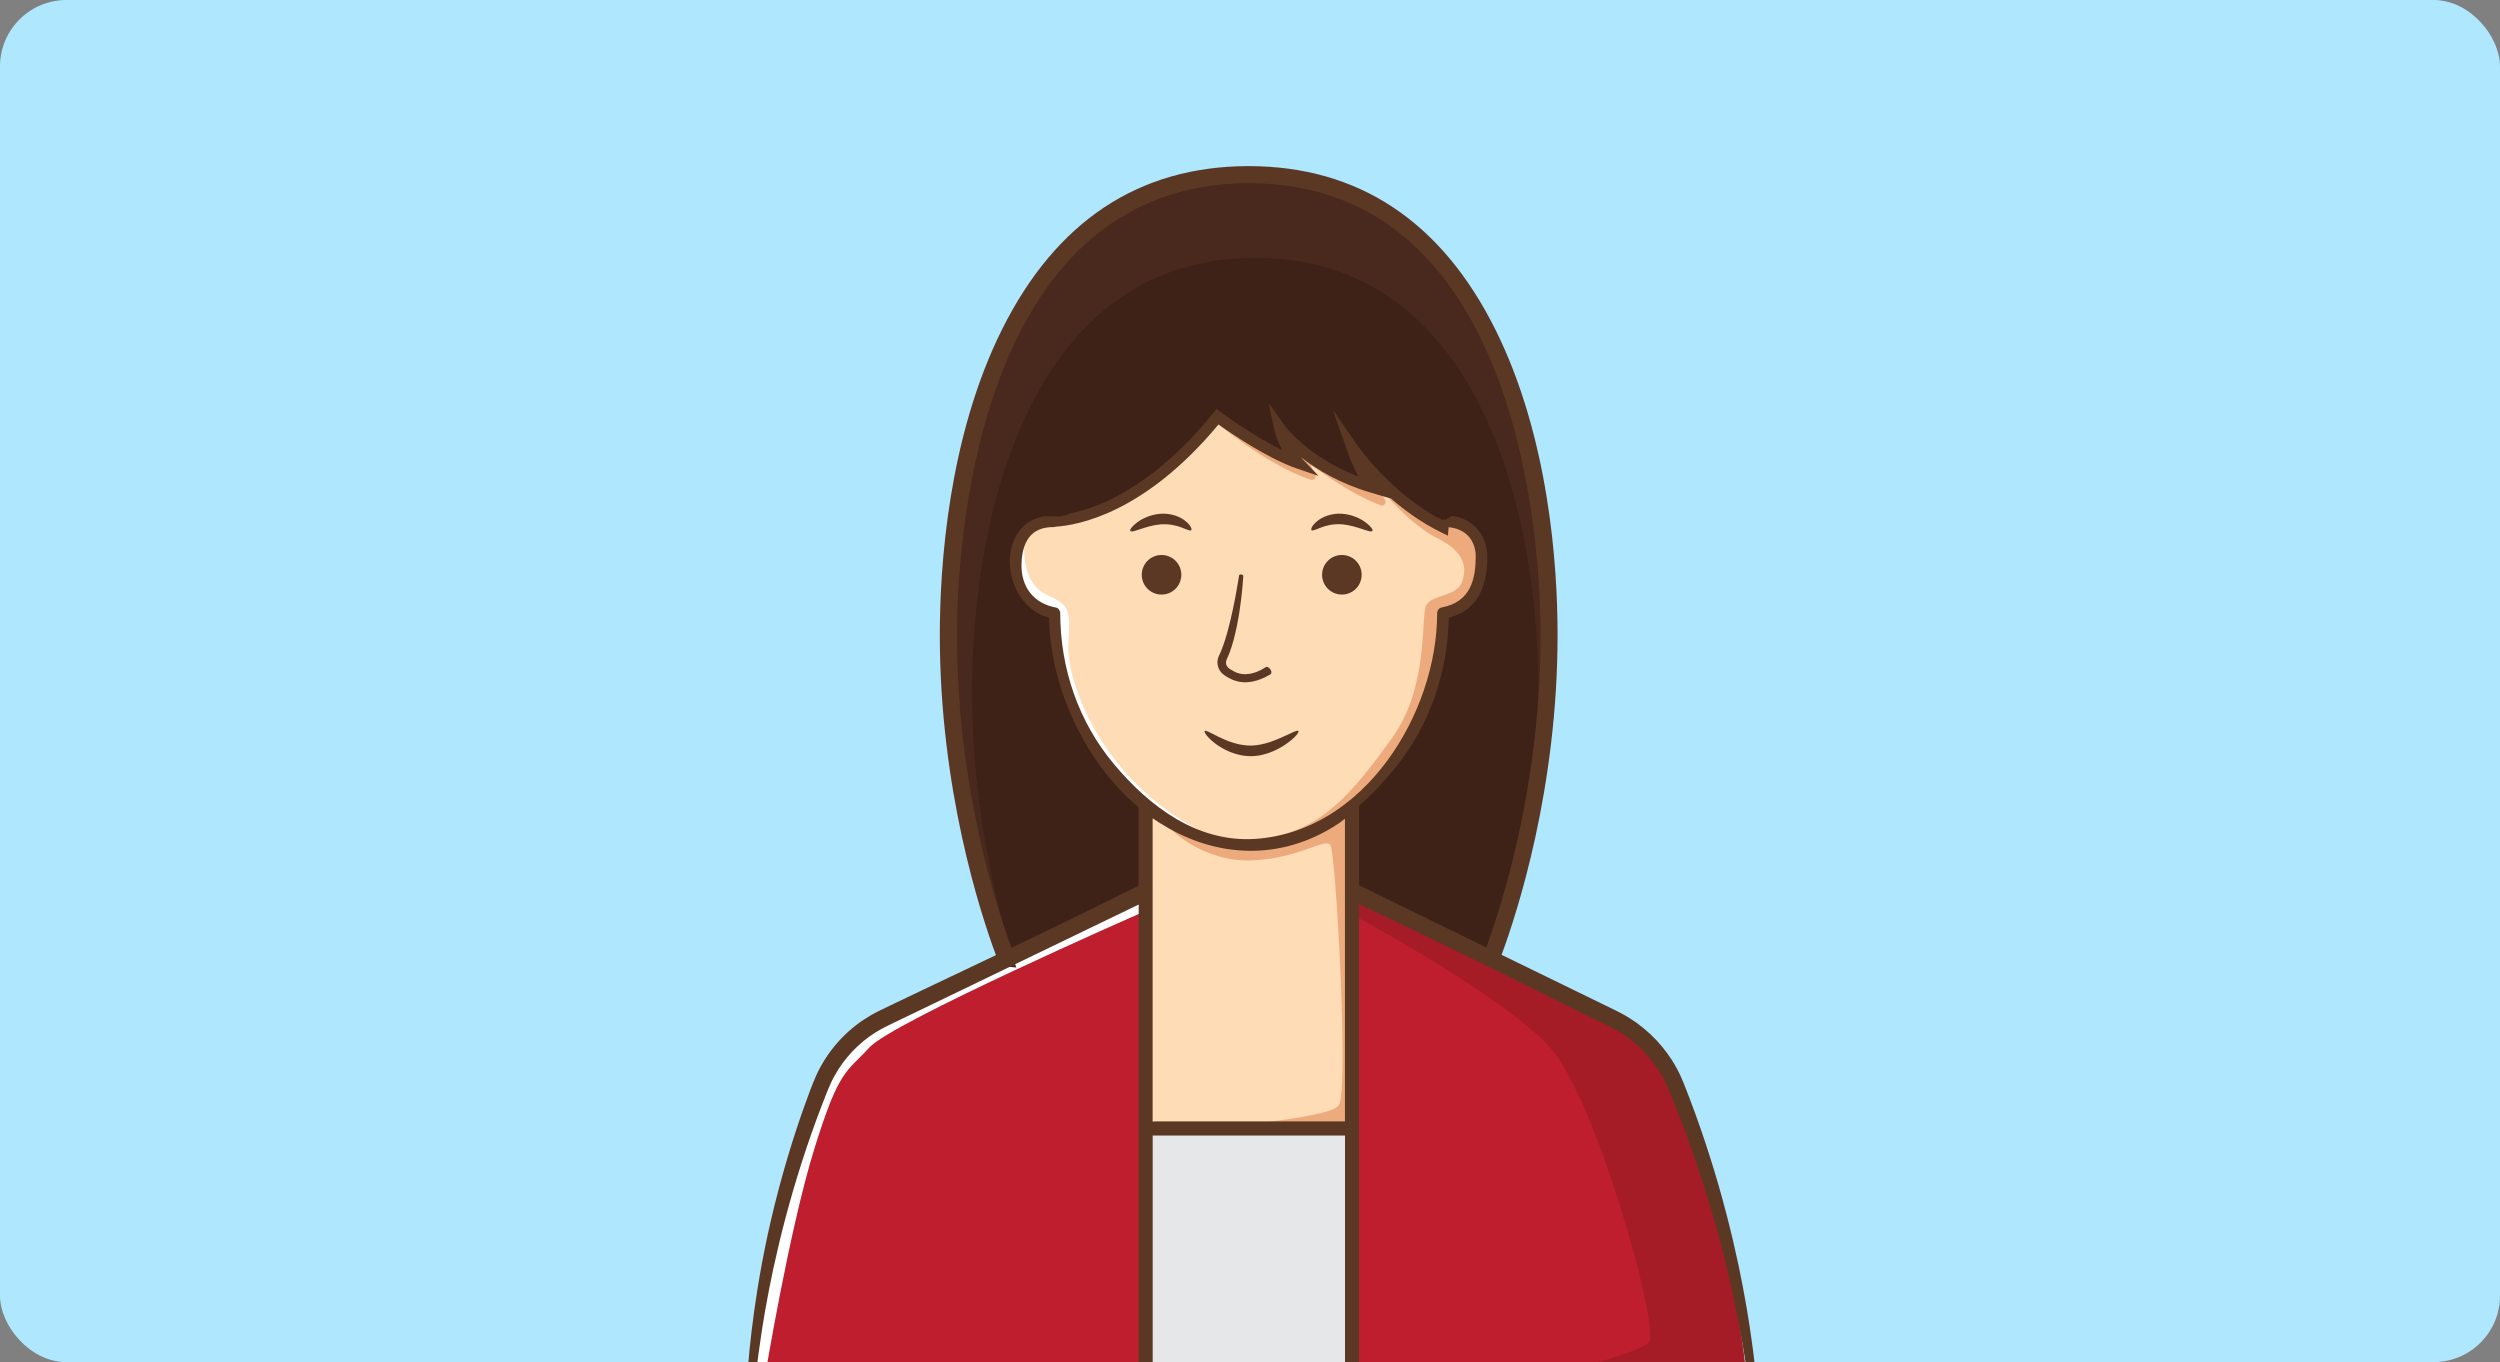
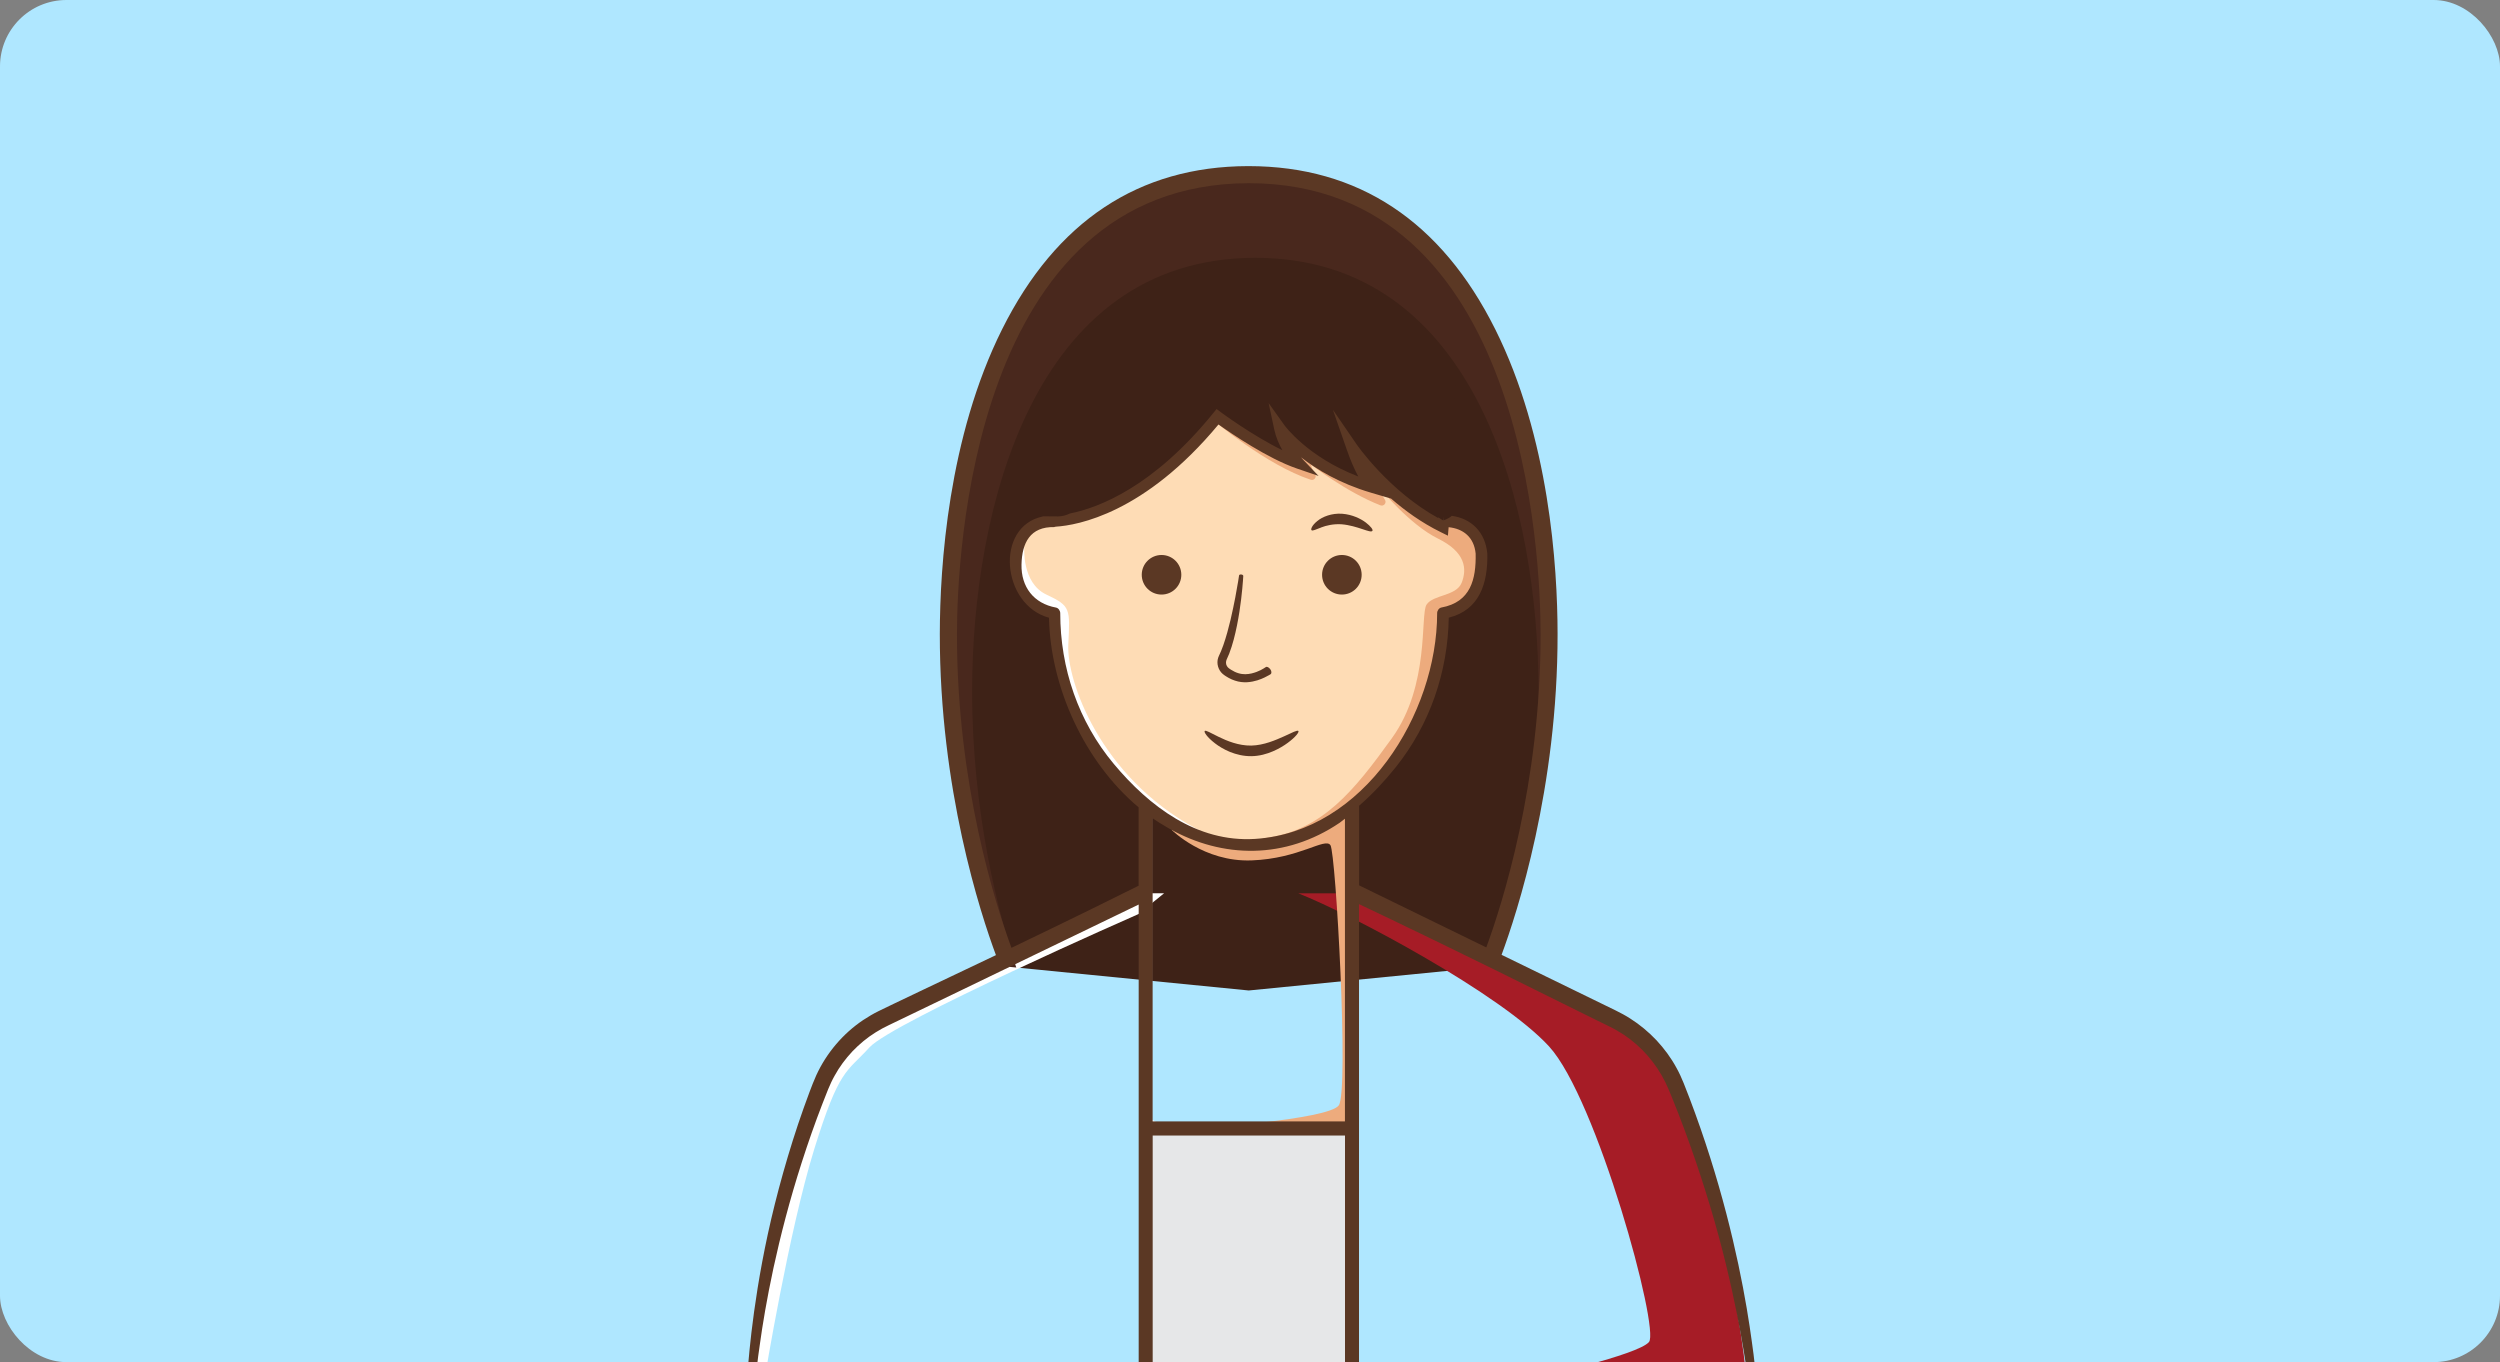
<svg xmlns="http://www.w3.org/2000/svg" width="301" height="164" viewBox="0 0 301 164" fill="none">
  <rect x="0" y="0" width="301" height="164" fill="#808080" stroke="none" />
  <g clip-path="url(#clip0_3923_9750)">
    <rect width="301" height="164" rx="8" fill="#AFE7FF" />
    <path d="M186.504 76.318C186.482 53.36 178.827 21.052 150.365 21.023C150.365 21.023 150.35 21.023 150.343 21.023C150.336 21.023 150.328 21.023 150.321 21.023C121.859 21.052 114.204 53.36 114.182 76.318C114.16 99.291 121.569 116.412 121.569 116.412L150.328 119.251H150.35H150.372L179.131 116.412C179.131 116.412 186.54 99.291 186.518 76.318H186.504Z" fill="#3E2217" />
-     <path d="M201.517 130.708C200.09 127.167 197.403 124.284 193.963 122.626L162.785 107.555H137.929L106.751 122.626C103.311 124.284 100.624 127.167 99.198 130.708C96.409 137.617 92.071 150.342 90.434 165.942H210.287C208.643 150.342 204.305 137.61 201.524 130.708H201.517Z" fill="#BE1E2D" />
    <path d="M137.929 107.554L106.751 122.625C103.311 124.284 100.624 127.166 99.198 130.708C96.409 137.617 92.071 150.342 90.434 165.941H91.716L92.086 165.862C92.086 165.862 94.983 148.249 98.017 138.414C101.059 128.571 101.921 129.151 104.673 126.116C107.425 123.074 137.075 110.053 137.075 110.053L140.16 107.547H137.929V107.554Z" fill="white" />
-     <path d="M193.963 122.626L162.785 107.555H156.31L162.785 110.104C162.785 110.104 180.746 119.7 186.504 125.986C192.261 132.265 199.851 160.003 198.54 161.575C197.229 163.147 184.954 165.87 184.954 165.87L210.28 165.949C208.636 150.349 204.298 137.617 201.517 130.716C200.09 127.174 197.403 124.292 193.963 122.633V122.626Z" fill="#A61C26" />
+     <path d="M193.963 122.626L162.785 107.555H156.31C162.785 110.104 180.746 119.7 186.504 125.986C192.261 132.265 199.851 160.003 198.54 161.575C197.229 163.147 184.954 165.87 184.954 165.87L210.28 165.949C208.636 150.349 204.298 137.617 201.517 130.716C200.09 127.174 197.403 124.292 193.963 122.633V122.626Z" fill="#A61C26" />
    <path d="M162.785 135.867H137.929V165.865H162.785V135.867Z" fill="#E6E7E8" />
-     <path d="M160.866 98.334C157.81 100.543 154.123 101.716 150.357 101.716C146.591 101.716 142.898 100.55 139.849 98.334C139.19 97.856 138.552 97.349 137.929 96.82V135.871H162.785V96.82C162.162 97.342 161.525 97.856 160.866 98.334Z" fill="#FEDCB5" />
    <path d="M150.357 101.709C147.46 101.709 144.607 101.014 142.058 99.688L141.065 99.913C141.065 99.913 144.918 103.809 150.698 103.592C156.477 103.375 159.533 100.796 160.185 101.76C160.837 102.723 162.423 131.337 161.192 133.082C159.961 134.828 143.97 135.871 143.97 135.871H162.778V96.82C162.155 97.342 161.518 97.856 160.859 98.334C157.802 100.543 154.116 101.716 150.35 101.716L150.357 101.709Z" fill="#EDAB7D" />
    <path d="M138.712 98.457L137.937 96.82V135.871H142.231C140.486 135.871 138.712 134.828 138.712 134.828V98.457Z" fill="#FEFEFE" />
    <path d="M178.378 66.648C178.327 64.439 176.502 62.687 174.293 62.73L173.75 62.744V49.477H126.979V62.744L126.436 62.73C124.227 62.679 122.395 64.439 122.351 66.648L122.315 68.401C122.257 71.16 124.307 73.478 126.986 73.803V74.31C126.986 79.612 128.5 84.805 131.346 89.28C133.599 92.822 136.496 95.885 139.863 98.326C142.919 100.535 146.606 101.708 150.372 101.708C154.138 101.708 157.831 100.542 160.88 98.326C164.248 95.885 167.145 92.829 169.397 89.28C172.243 84.805 173.757 79.612 173.757 74.31V73.803C176.437 73.47 178.486 71.16 178.428 68.401L178.392 66.648H178.378Z" fill="#FEDCB5" />
    <path d="M178.414 68.401L178.378 66.649C178.327 64.44 176.502 62.687 174.293 62.73L173.75 62.745V52.642C173.467 52.396 170.983 50.81 168.427 49.484H143.984L146.193 50.679C146.193 50.679 152.486 56.002 157.81 57.762C158.222 57.9 158.57 57.444 158.331 57.081C158.078 56.705 157.868 56.292 157.889 55.966C157.889 55.966 162.054 59.218 166.196 60.84C166.609 61 166.986 60.543 166.747 60.174C166.464 59.747 166.232 59.269 166.24 58.885C166.24 58.885 169.752 63.187 173.12 64.838C176.487 66.489 176.632 68.51 175.988 70.154C175.343 71.798 172.548 71.581 171.758 72.797C170.969 74.014 172.186 82.473 167.601 88.853C163.017 95.234 159.258 99.869 152.624 100.854C151.516 101.021 151.386 101.296 151.929 101.651C155.152 101.375 158.251 100.253 160.888 98.341C164.436 95.77 167.456 92.511 169.759 88.723C172.432 84.327 173.764 79.25 173.764 74.108V73.819C176.444 73.485 178.494 71.175 178.436 68.416L178.414 68.401Z" fill="#EDAB7D" />
    <path d="M143.977 99.746C132.425 93.496 128.413 81.945 128.623 77.614C128.826 73.283 128.956 72.979 125.972 71.581C122.996 70.176 123.322 65.867 123.322 65.867C123.322 65.867 123.047 65.679 122.583 65.367C122.438 65.766 122.351 66.2 122.344 66.649L122.308 68.402C122.25 71.161 124.3 73.479 126.979 73.805V74.311C126.979 79.613 128.493 84.805 131.339 89.281C133.591 92.823 136.488 95.886 139.856 98.327C141.58 99.573 143.506 100.478 145.534 101.035C145.534 100.673 145.027 100.311 143.984 99.746H143.977Z" fill="white" />
    <path d="M126.277 62.743C126.277 62.743 135.793 63.489 146.591 50.177C146.591 50.177 152.211 54.342 156.361 55.761C156.361 55.761 154.587 53.892 154.094 51.59C154.094 51.59 157.469 56.362 165.262 58.665C165.262 58.665 164.081 57.615 162.792 53.892C162.792 53.892 167.087 60.157 173.75 63.438L175.43 44.391H124.531L126.277 62.735V62.743Z" fill="#3E2217" />
    <path d="M151.132 31.04H151.147H151.161C178.001 31.069 185.222 61.53 185.243 83.184C185.251 90.006 184.563 96.285 183.614 101.681C185.164 94.88 186.511 86.139 186.496 76.318C186.475 53.36 178.82 21.052 150.357 21.023C150.357 21.023 150.343 21.023 150.336 21.023C150.328 21.023 150.321 21.023 150.314 21.023C121.852 21.052 114.197 53.36 114.175 76.318C114.153 99.291 121.562 116.412 121.562 116.412L122.359 116.491C120.295 110.241 117.028 98.002 117.043 83.184C117.064 61.537 124.285 31.069 151.125 31.04H151.132Z" fill="#49281D" />
    <path d="M211.258 164.194C211.193 163.586 211.091 162.695 210.925 161.565C210.62 159.305 210.113 156.083 209.302 152.259C208.491 148.435 207.376 144.003 205.898 139.346C205.16 137.014 204.334 134.624 203.422 132.227C203.197 131.625 202.951 131.024 202.719 130.423C202.466 129.8 202.183 129.17 201.85 128.576C201.198 127.367 200.373 126.252 199.438 125.245C198.49 124.246 197.425 123.355 196.266 122.623C195.694 122.254 195.071 121.928 194.485 121.638C193.905 121.356 193.333 121.073 192.761 120.798C190.472 119.683 188.213 118.582 186.033 117.517C184.229 116.634 182.477 115.779 180.789 114.961C182.665 109.891 187.554 94.929 187.532 76.323C187.525 68.212 186.533 52.656 180.014 39.619C173.511 26.612 163.538 20.015 150.35 20H150.27H150.263C137.118 20.029 127.16 26.634 120.671 39.612C114.153 52.648 113.168 68.205 113.154 76.316C113.132 94.98 118.042 109.971 119.911 114.997C117.274 116.257 114.363 117.641 111.126 119.176C109.974 119.726 108.801 120.284 107.606 120.856C107.005 121.146 106.404 121.436 105.795 121.732C105.151 122.044 104.528 122.42 103.92 122.819C101.501 124.441 99.509 126.78 98.278 129.467C98.126 129.8 97.981 130.155 97.851 130.481L97.474 131.459C97.235 132.111 96.996 132.77 96.757 133.422C96.294 134.732 95.852 136.036 95.446 137.332C94.628 139.932 93.911 142.489 93.295 144.951C90.833 154.794 90.181 162.941 90.007 165.266C89.993 165.454 90.029 165.621 90.101 165.751C90.043 165.824 90 165.896 90 165.976C90 166.403 90.898 166.751 92.013 166.751L206.34 166.787C206.891 166.787 207.332 166.613 207.332 166.403C207.332 166.2 206.927 166.034 206.398 166.019C202.111 165.932 183.73 165.563 163.625 165.36V108.856C167.746 110.804 175.778 114.65 188.582 121.03C189.726 121.595 190.892 122.174 192.08 122.761C192.674 123.051 193.268 123.34 193.869 123.637C194.434 123.912 194.97 124.238 195.506 124.579C197.613 125.984 199.38 127.99 200.517 130.322C200.662 130.619 200.785 130.901 200.923 131.213L201.314 132.161C201.568 132.799 201.821 133.436 202.074 134.073C202.567 135.348 203.045 136.623 203.494 137.89C204.399 140.425 205.203 142.923 205.927 145.321C208.81 154.931 210.019 162.977 210.352 165.28C210.41 165.657 210.671 165.932 210.939 165.903C211.221 165.874 211.41 165.527 211.366 165.128C211.366 165.128 211.33 164.802 211.258 164.194ZM92.064 165.193C91.688 165.193 91.347 165.23 91.043 165.295C91.05 165.222 91.086 164.926 91.151 164.411C91.217 163.81 91.325 162.934 91.492 161.826C91.796 159.595 92.317 156.423 93.129 152.65C93.947 148.884 95.062 144.517 96.54 139.925C97.278 137.629 98.097 135.276 99.009 132.922C99.234 132.328 99.473 131.741 99.705 131.155C99.944 130.59 100.183 130.047 100.487 129.518C101.066 128.453 101.798 127.476 102.623 126.592C103.463 125.716 104.398 124.934 105.426 124.296C105.94 123.97 106.455 123.695 107.019 123.427C107.599 123.145 108.171 122.87 108.75 122.594C111.046 121.486 113.306 120.393 115.493 119.343C119.867 117.235 123.945 115.258 127.443 113.57C131.701 111.514 135.091 109.877 137.097 108.906V165.23C135.894 165.23 134.699 165.23 133.526 165.237C109.75 165.338 96.772 165.244 92.086 165.201L92.064 165.193ZM126.972 63.439C127.03 63.439 127.081 63.425 127.138 63.41C129.731 63.244 137.806 61.824 146.707 51.106C148.214 52.178 152.639 55.212 156.137 56.407L158.758 57.305L156.846 55.292C156.846 55.292 156.767 55.205 156.644 55.06C158.519 56.523 161.279 58.203 165.059 59.318L167.493 60.035C169.151 61.477 171.157 62.932 173.438 64.055L174.329 64.497L174.416 63.475C176.162 63.649 177.48 64.671 177.668 66.655C177.733 69.74 177.067 72.499 173.547 73.144C173.243 73.202 173.033 73.528 173.033 73.817C173.033 85.919 164.212 100.187 151.096 101.005C144.093 101.44 138.371 97.08 134.106 91.981C129.833 86.875 127.653 80.451 127.653 73.825C127.653 73.535 127.443 73.209 127.138 73.151C124.452 72.659 122.931 70.66 122.989 67.966C123.047 65.373 124.017 63.396 126.95 63.461L126.972 63.439ZM138.784 165.012V136.717H161.938V165.012H138.784ZM139.726 99.136C140.03 99.332 140.341 99.513 140.653 99.694C140.689 99.716 140.732 99.738 140.768 99.759C147.214 103.388 154.739 103.496 161.293 99.064C161.518 98.897 161.72 98.738 161.93 98.572V135.015H138.777V98.521C138.987 98.666 139.204 98.796 139.414 98.941C139.516 99.006 139.617 99.079 139.718 99.144L139.726 99.136ZM163.64 106.596V97.007C165.269 95.595 166.747 94.002 168.072 92.343C172.157 87.223 174.315 80.922 174.431 74.368C178.146 73.441 179.153 70.211 179.073 66.648C178.827 64.069 177.161 62.433 174.8 62.107C174.684 62.194 174.575 62.288 174.452 62.36C174.235 62.49 173.996 62.585 173.757 62.664C173.554 62.548 173.352 62.418 173.163 62.281V62.375C167.239 59.116 163.386 53.575 163.35 53.517L160.482 49.339L162.148 54.126C162.64 55.552 163.125 56.602 163.538 57.37C157.44 55.031 154.681 51.251 154.652 51.207L152.74 48.527L153.428 51.743C153.624 52.656 154 53.503 154.398 54.205C150.828 52.467 147.04 49.672 146.997 49.636L146.475 49.244L146.063 49.751C138.842 58.652 132.266 61.136 128.819 61.824C128.37 62.041 127.877 62.179 127.348 62.179C126.784 62.179 126.211 62.179 125.647 62.165C125.647 62.165 125.647 62.165 125.639 62.165C125.632 62.165 125.625 62.165 125.618 62.165C125.596 62.165 125.567 62.165 125.545 62.165V62.186C119.751 63.389 120.577 72.818 126.298 74.375C126.472 82.682 130.528 91.699 137.089 97.203V106.64C134.439 107.965 129.485 110.42 121.779 114.121C119.925 109.087 115.196 94.501 115.218 76.331C115.225 67.278 116.963 22.151 150.314 22.057H150.372C183.744 22.093 185.482 67.27 185.49 76.331C185.511 94.429 180.818 108.986 178.95 114.07C177.248 113.237 175.626 112.448 174.112 111.709C169.194 109.312 165.443 107.48 163.647 106.603L163.64 106.596Z" fill="#5B3824" />
    <path d="M139.849 66.82C138.538 66.82 137.466 67.885 137.466 69.203C137.466 70.521 138.531 71.586 139.849 71.586C141.167 71.586 142.231 70.521 142.231 69.203C142.231 67.885 141.167 66.82 139.849 66.82Z" fill="#5B3824" />
    <path d="M161.561 66.82C160.25 66.82 159.178 67.885 159.178 69.203C159.178 70.521 160.243 71.586 161.561 71.586C162.879 71.586 163.944 70.521 163.944 69.203C163.944 67.885 162.879 66.82 161.561 66.82Z" fill="#5B3824" />
    <path d="M147.591 81.416C147.707 81.488 147.822 81.561 147.946 81.626C148.185 81.756 148.431 81.865 148.684 81.945C149.184 82.118 149.713 82.169 150.176 82.14C151.103 82.075 151.799 81.785 152.255 81.568C152.718 81.343 152.965 81.184 152.965 81.184C153.124 81.09 153.117 80.808 152.943 80.576C152.769 80.344 152.537 80.228 152.407 80.315C152.139 80.489 151.596 80.865 150.683 81.083C150.227 81.184 149.691 81.235 149.104 81.054C148.807 80.967 148.503 80.822 148.199 80.626C148.119 80.576 148.047 80.525 147.967 80.467C147.909 80.424 147.859 80.38 147.815 80.329C147.728 80.228 147.663 80.098 147.627 79.96C147.591 79.794 147.605 79.627 147.663 79.468C147.772 79.214 147.88 78.961 147.996 78.7C148.206 78.15 148.387 77.577 148.539 77.005C148.844 75.861 149.061 74.71 149.227 73.652C149.553 71.545 149.662 69.835 149.691 69.343C149.691 69.263 149.597 69.184 149.459 69.169C149.322 69.147 149.199 69.198 149.184 69.278C149.184 69.278 149.032 70.35 148.728 71.936C148.416 73.522 147.989 75.651 147.294 77.664L147.011 78.403L146.852 78.758L146.772 78.932C146.743 78.997 146.7 79.091 146.671 79.178C146.432 79.888 146.685 80.684 147.214 81.141C147.359 81.264 147.468 81.336 147.583 81.409L147.591 81.416Z" fill="#5B3824" />
    <path d="M146.28 89.493C146.751 89.855 147.359 90.232 148.098 90.536C148.844 90.833 149.72 91.057 150.683 91.043C151.654 91.028 152.523 90.775 153.247 90.463C153.978 90.152 154.58 89.783 155.05 89.435C155.992 88.74 156.441 88.146 156.325 88.008C156.209 87.871 155.586 88.197 154.587 88.66C153.595 89.102 152.182 89.732 150.654 89.768C149.112 89.79 147.714 89.196 146.743 88.725C145.766 88.247 145.165 87.878 145.049 88.008C144.926 88.132 145.331 88.762 146.273 89.486L146.28 89.493Z" fill="#5B3824" />
-     <path d="M139.82 63.129C140.79 63.071 141.652 63.274 142.268 63.513C142.898 63.738 143.282 63.962 143.419 63.839C143.55 63.73 143.354 63.231 142.724 62.731C142.116 62.217 140.993 61.768 139.74 61.855C138.494 61.949 137.495 62.456 136.887 62.912C136.278 63.383 135.996 63.774 136.09 63.911C136.307 64.252 137.872 63.281 139.82 63.122V63.129Z" fill="#5B3824" />
    <path d="M159.063 63.506C159.678 63.267 160.54 63.064 161.51 63.122C163.459 63.281 165.023 64.252 165.24 63.911C165.334 63.774 165.052 63.383 164.444 62.912C163.835 62.456 162.829 61.949 161.59 61.855C160.344 61.768 159.215 62.217 158.606 62.731C157.976 63.231 157.781 63.73 157.911 63.839C158.049 63.955 158.432 63.738 159.063 63.513V63.506Z" fill="#5B3824" />
  </g>
  <defs>
    <clipPath id="clip0_3923_9750">
      <rect width="301" height="164" fill="white" />
    </clipPath>
  </defs>
</svg>